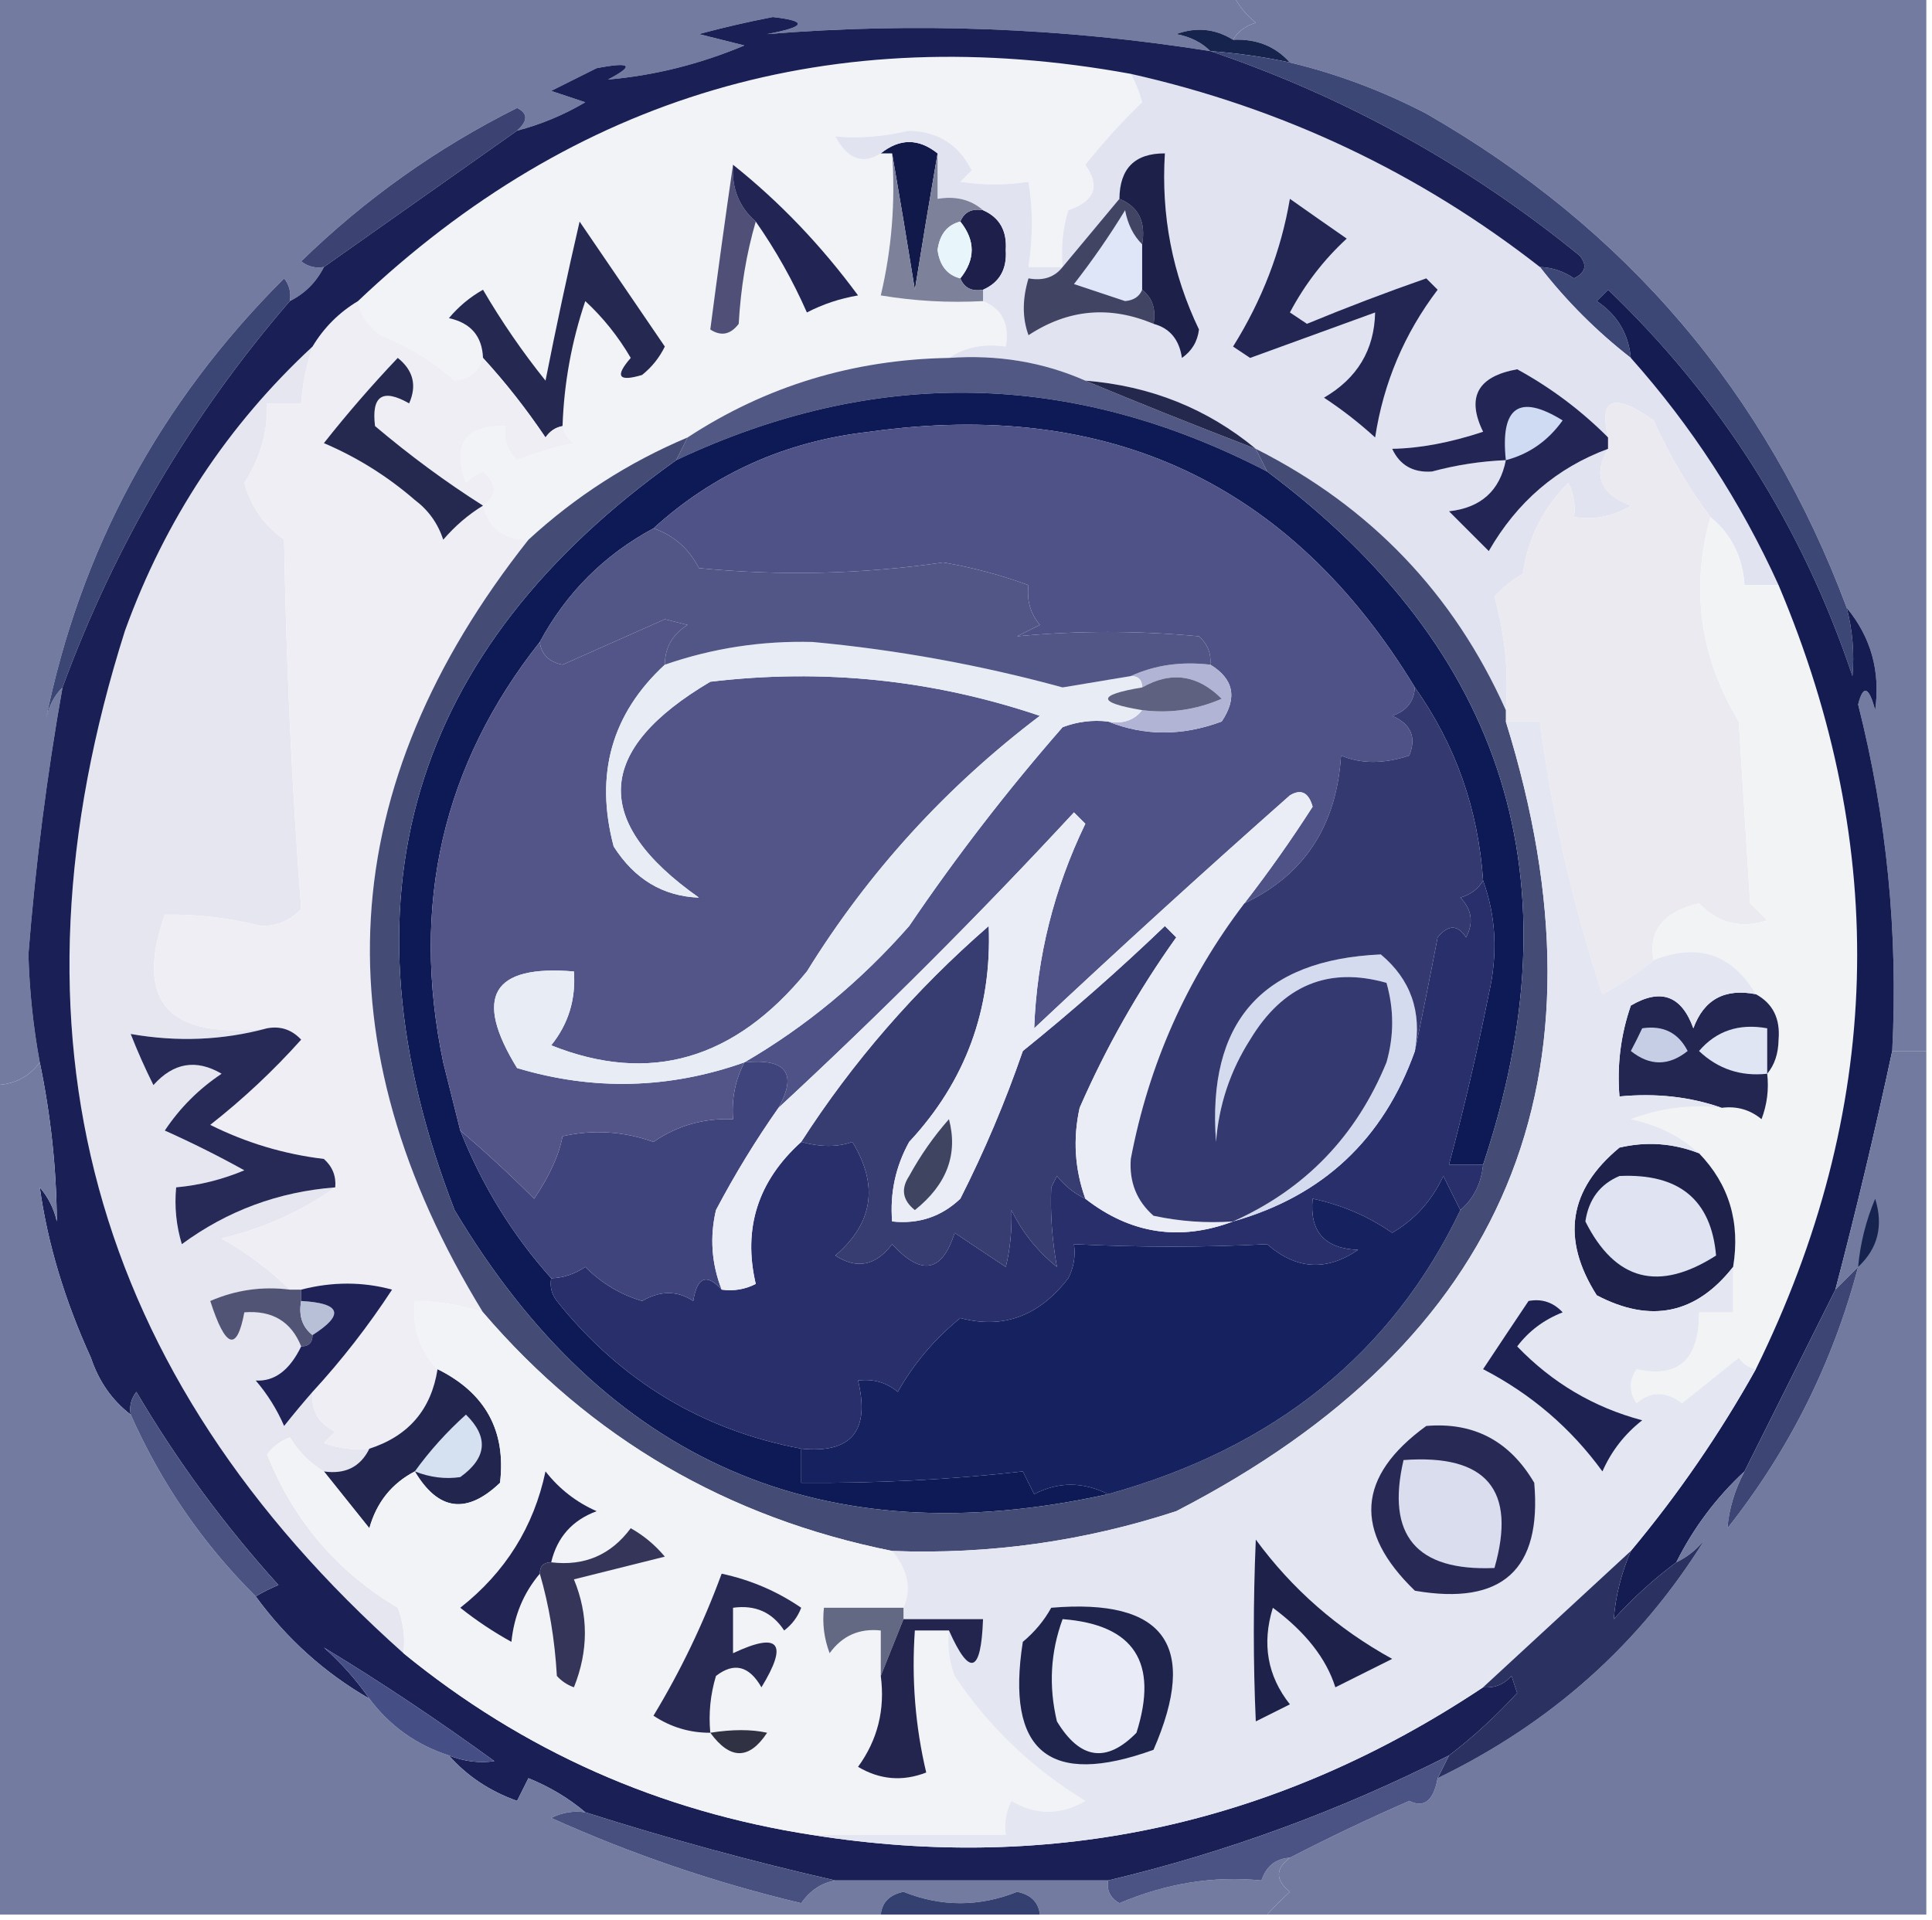
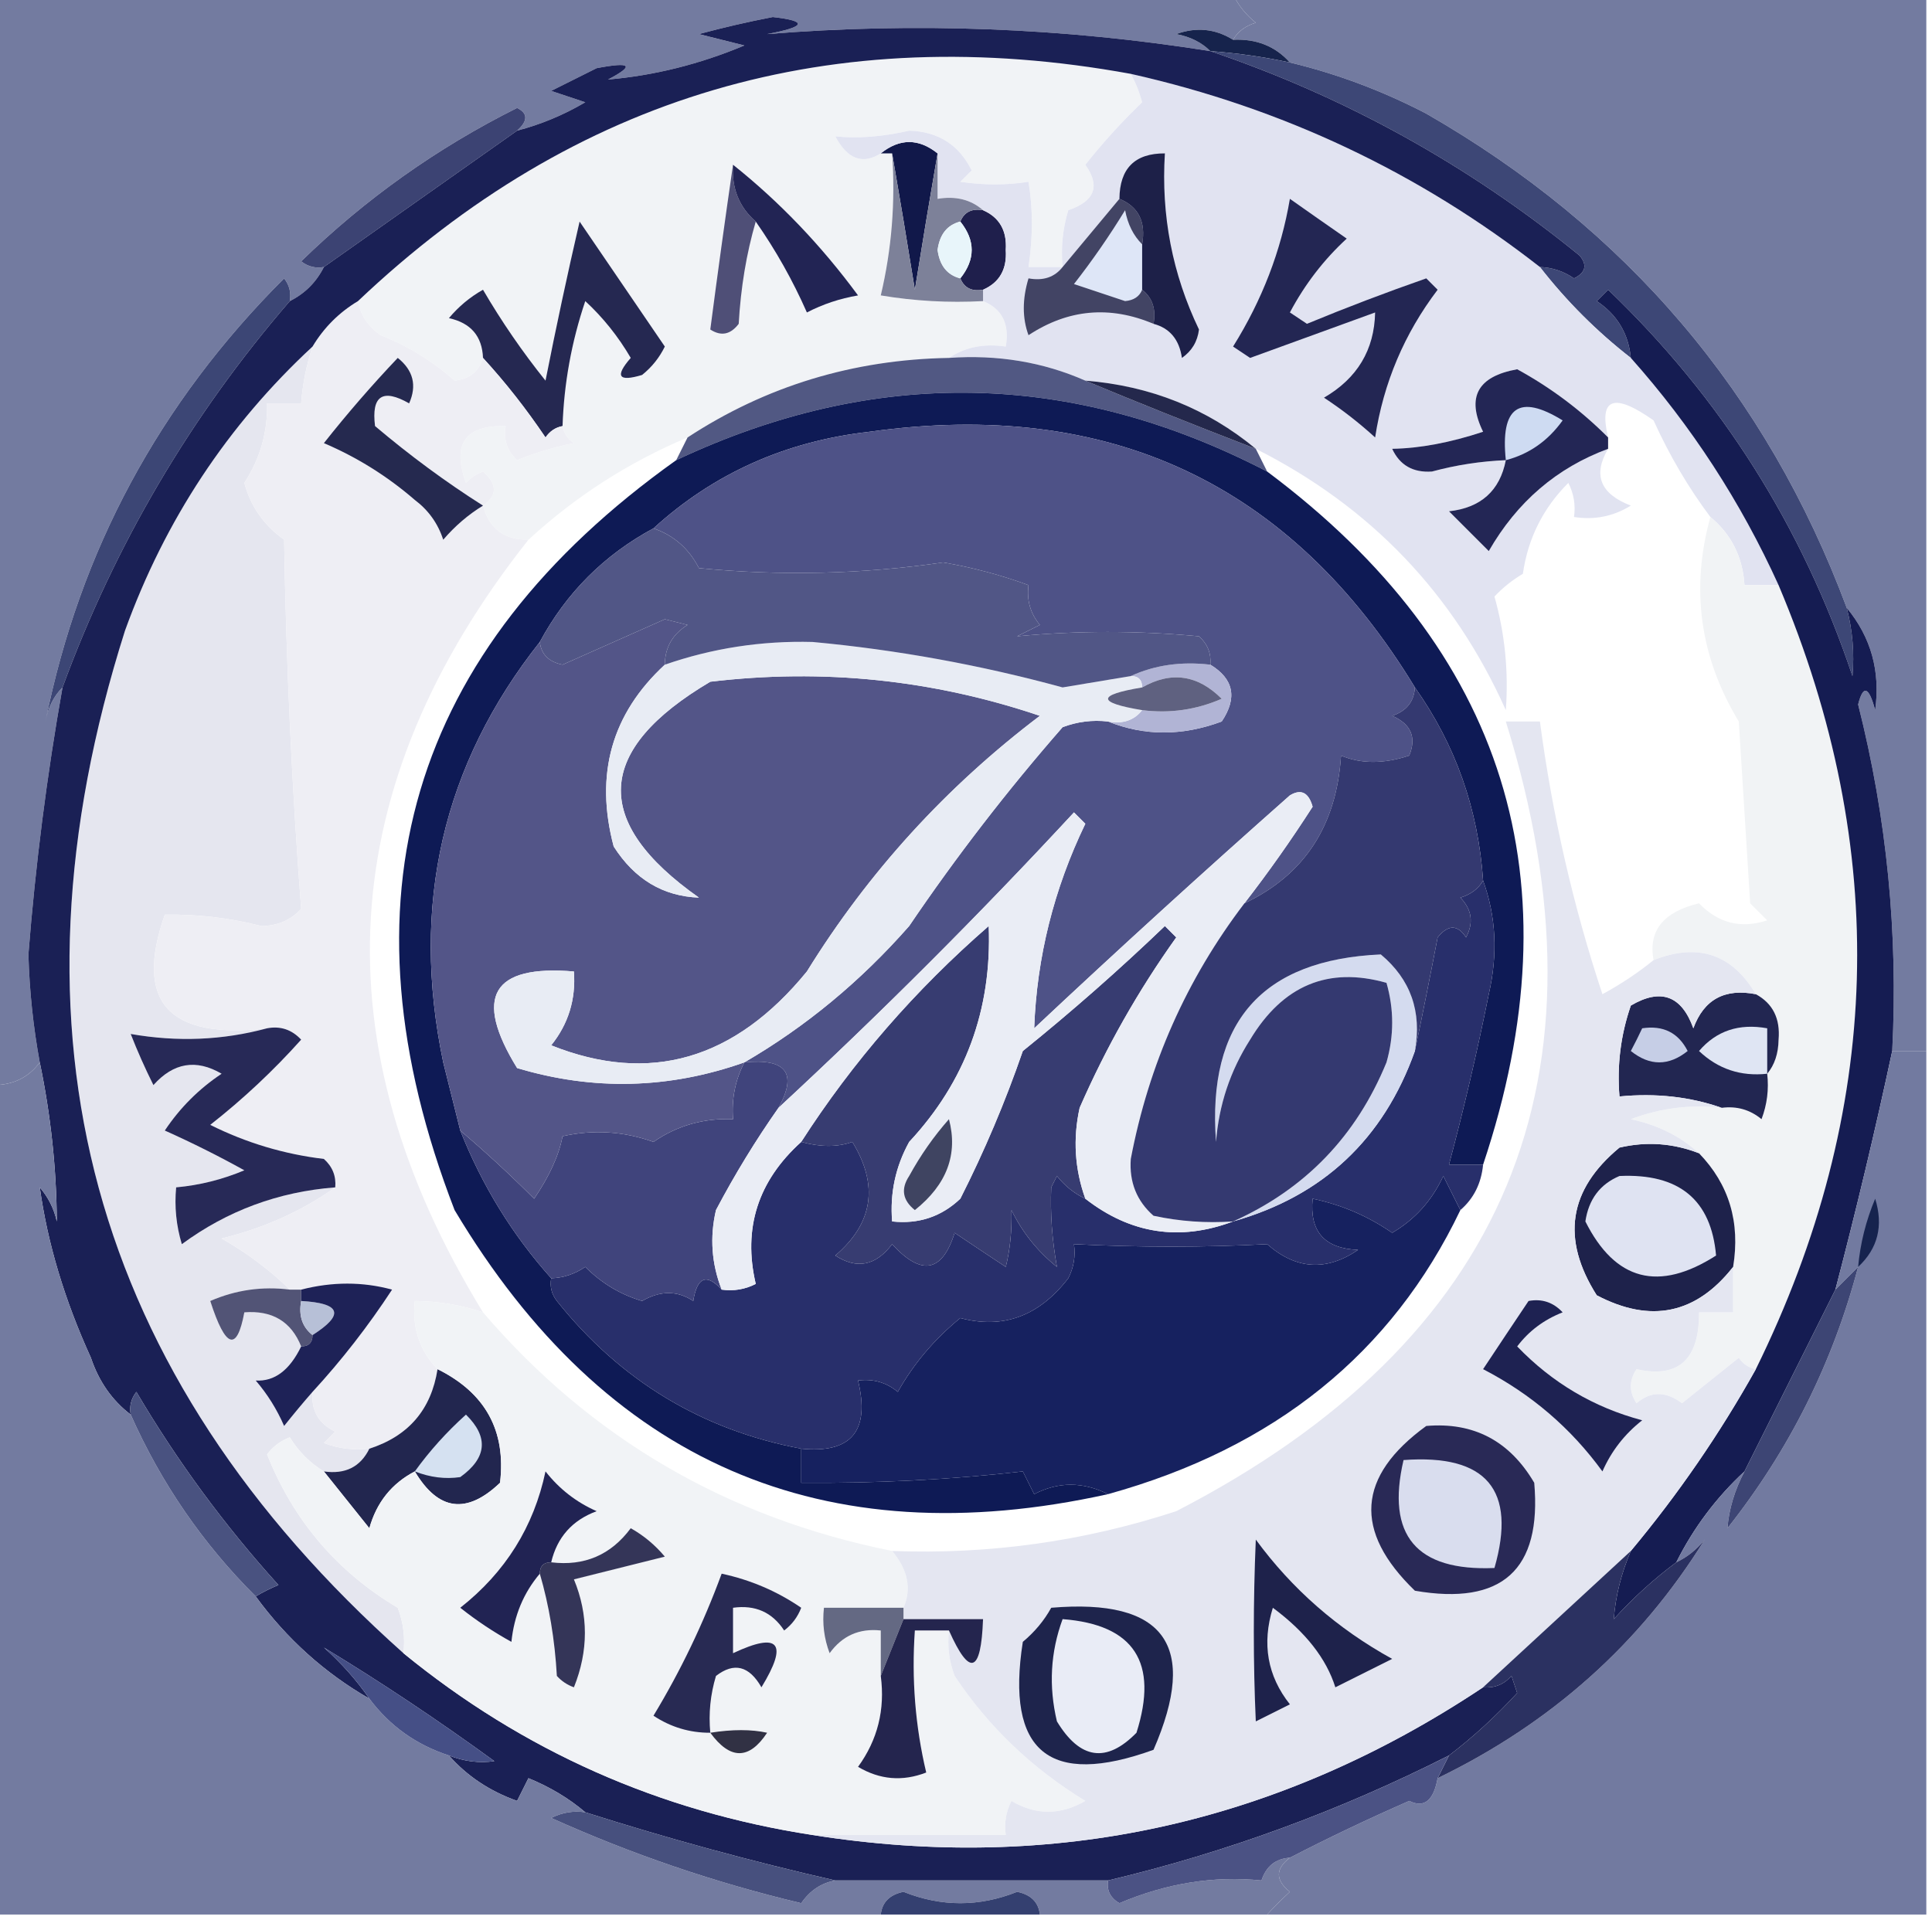
<svg xmlns="http://www.w3.org/2000/svg" width="170px" height="169px" style="shape-rendering:geometricPrecision; text-rendering:geometricPrecision; image-rendering:optimizeQuality; fill-rule:evenodd; clip-rule:evenodd">
  <g>
    <path style="opacity:1" fill="#737ba0" d="M -0.5,-0.5 C 35.833,-0.5 72.167,-0.5 108.5,-0.5C 108.953,0.458 109.619,1.292 110.5,2C 109.584,2.278 108.918,2.778 108.5,3.5C 106.932,2.527 105.265,2.36 103.5,3C 104.737,3.232 105.737,3.732 106.5,4.5C 93.549,2.442 80.549,1.942 67.5,3C 70.937,2.351 71.104,1.851 68,1.5C 65.815,1.921 63.649,2.421 61.5,3C 62.833,3.333 64.167,3.667 65.5,4C 61.589,5.644 57.589,6.644 53.5,7C 55.881,5.753 55.547,5.42 52.5,6C 51.167,6.667 49.833,7.333 48.5,8C 49.5,8.333 50.5,8.667 51.5,9C 49.593,10.122 47.593,10.955 45.5,11.5C 46.463,10.636 46.463,9.97 45.5,9.5C 38.464,13.018 32.13,17.517 26.5,23C 27.094,23.464 27.761,23.631 28.5,23.5C 27.833,24.833 26.833,25.833 25.5,26.5C 25.631,25.761 25.464,25.094 25,24.5C 14.023,35.46 7.023,48.46 4,63.5C 4.232,62.263 4.732,61.263 5.5,60.5C 4.121,68.277 3.121,76.11 2.5,84C 2.591,87.217 2.925,90.384 3.5,93.5C 2.533,94.806 1.199,95.473 -0.5,95.5C -0.5,63.5 -0.5,31.5 -0.5,-0.5 Z" />
  </g>
  <g>
    <path style="opacity:1" fill="#737ba0" d="M 108.5,-0.5 C 128.833,-0.5 149.167,-0.5 169.5,-0.5C 169.5,30.5 169.5,61.5 169.5,92.5C 168.5,92.5 167.5,92.5 166.5,92.5C 167.029,82.172 166.029,72.006 163.5,62C 163.944,60.238 164.444,60.405 165,62.5C 165.471,59.087 164.638,56.087 162.5,53.5C 155.453,34.611 143.119,20.111 125.5,10C 121.658,7.998 117.658,6.498 113.5,5.5C 112.22,4.069 110.553,3.402 108.5,3.5C 108.918,2.778 109.584,2.278 110.5,2C 109.619,1.292 108.953,0.458 108.5,-0.5 Z" />
  </g>
  <g>
    <path style="opacity:1" fill="#16234c" d="M 108.5,3.5 C 110.553,3.402 112.22,4.069 113.5,5.5C 111.194,5.007 108.861,4.674 106.5,4.5C 105.737,3.732 104.737,3.232 103.5,3C 105.265,2.36 106.932,2.527 108.5,3.5 Z" />
  </g>
  <g>
    <path style="opacity:1" fill="#f1f3f6" d="M 99.5,6.5 C 99.923,7.265 100.257,8.098 100.5,9C 98.724,10.706 97.058,12.539 95.5,14.5C 96.836,16.375 96.336,17.708 94,18.5C 93.507,20.134 93.34,21.801 93.5,23.5C 92.5,23.5 91.5,23.5 90.5,23.5C 90.892,20.854 90.892,18.354 90.5,16C 88.557,16.305 86.557,16.305 84.5,16C 84.833,15.667 85.167,15.333 85.5,15C 84.39,12.747 82.557,11.581 80,11.5C 77.652,12.039 75.485,12.206 73.5,12C 74.567,14.012 75.9,14.512 77.5,13.5C 77.833,13.5 78.167,13.5 78.5,13.5C 78.797,17.767 78.464,21.934 77.5,26C 80.482,26.498 83.482,26.665 86.5,26.5C 88.177,27.183 88.843,28.517 88.5,30.5C 86.585,30.215 84.919,30.549 83.5,31.5C 75.069,31.646 67.402,33.98 60.5,38.5C 55.314,40.685 50.647,43.685 46.5,47.5C 44.381,47.532 43.048,46.532 42.5,44.5C 43.776,43.614 43.776,42.614 42.5,41.5C 41.914,41.709 41.414,42.043 41,42.5C 39.762,39.074 40.929,37.408 44.5,37.5C 44.281,38.675 44.614,39.675 45.5,40.5C 47.115,39.846 48.782,39.346 50.5,39C 49.944,38.617 49.611,38.117 49.5,37.5C 49.627,33.738 50.294,30.072 51.5,26.5C 53.063,27.945 54.396,29.611 55.5,31.5C 54.081,33.127 54.414,33.627 56.5,33C 57.357,32.311 58.023,31.478 58.5,30.5C 56,26.833 53.5,23.167 51,19.5C 49.928,24.132 48.928,28.799 48,33.5C 45.971,30.971 44.138,28.304 42.5,25.5C 41.354,26.145 40.354,26.978 39.5,28C 41.426,28.422 42.426,29.589 42.5,31.5C 42.134,32.695 41.301,33.361 40,33.5C 38.068,31.784 35.901,30.451 33.5,29.5C 32.388,28.735 31.721,27.735 31.5,26.5C 50.608,8.383 73.274,1.716 99.5,6.5 Z" />
  </g>
  <g>
    <path style="opacity:1" fill="#3c4373" d="M 45.5,11.5 C 39.839,15.493 34.172,19.493 28.5,23.5C 27.761,23.631 27.094,23.464 26.5,23C 32.13,17.517 38.464,13.018 45.5,9.5C 46.463,9.97 46.463,10.636 45.5,11.5 Z" />
  </g>
  <g>
    <path style="opacity:1" fill="#11184a" d="M 77.5,13.5 C 79.167,12.167 80.833,12.167 82.5,13.5C 81.834,17.352 81.167,21.352 80.5,25.5C 79.833,21.352 79.166,17.352 78.5,13.5C 78.167,13.5 77.833,13.5 77.5,13.5 Z" />
  </g>
  <g>
    <path style="opacity:1" fill="#1f1f4c" d="M 84.5,19.5 C 84.842,18.662 85.508,18.328 86.5,18.5C 87.947,19.134 88.613,20.301 88.5,22C 88.613,23.699 87.947,24.866 86.5,25.5C 85.508,25.672 84.842,25.338 84.5,24.5C 85.833,22.833 85.833,21.167 84.5,19.5 Z" />
  </g>
  <g>
    <path style="opacity:1" fill="#3d4776" d="M 106.5,4.5 C 108.861,4.674 111.194,5.007 113.5,5.5C 117.658,6.498 121.658,7.998 125.5,10C 143.119,20.111 155.453,34.611 162.5,53.5C 163.014,55.512 163.18,57.512 163,59.5C 158.593,46.338 151.427,35.005 141.5,25.5C 141.167,25.833 140.833,26.167 140.5,26.5C 142.297,27.695 143.297,29.362 143.5,31.5C 140.5,29.167 137.833,26.5 135.5,23.5C 136.583,23.539 137.583,23.873 138.5,24.5C 139.521,23.998 139.688,23.332 139,22.5C 129.216,14.526 118.383,8.526 106.5,4.5 Z" />
  </g>
  <g>
    <path style="opacity:1" fill="#4f4f77" d="M 64.5,14.5 C 64.365,16.554 65.032,18.221 66.5,19.5C 65.68,22.305 65.18,25.305 65,28.5C 64.282,29.451 63.449,29.617 62.5,29C 63.144,24.066 63.81,19.233 64.5,14.5 Z" />
  </g>
  <g>
    <path style="opacity:1" fill="#222454" d="M 64.5,14.5 C 68.587,17.758 72.254,21.591 75.5,26C 73.899,26.273 72.399,26.773 71,27.5C 69.755,24.676 68.255,22.009 66.5,19.5C 65.032,18.221 64.365,16.554 64.5,14.5 Z" />
  </g>
  <g>
    <path style="opacity:1" fill="#e1e3f1" d="M 99.5,6.5 C 112.827,9.498 124.827,15.165 135.5,23.5C 137.833,26.5 140.5,29.167 143.5,31.5C 148.829,37.484 153.163,44.151 156.5,51.5C 155.5,51.5 154.5,51.5 153.5,51.5C 153.346,49.03 152.346,47.03 150.5,45.5C 148.571,42.93 146.904,40.097 145.5,37C 141.996,34.524 140.662,35.024 141.5,38.5C 139.109,36.106 136.443,34.106 133.5,32.5C 130.014,33.125 129.014,34.958 130.5,38C 127.596,38.959 124.929,39.459 122.5,39.5C 123.171,40.946 124.338,41.612 126,41.5C 128.137,40.923 130.304,40.59 132.5,40.5C 131.976,43.188 130.309,44.688 127.5,45C 128.667,46.167 129.833,47.333 131,48.5C 133.491,44.165 136.991,41.165 141.5,39.5C 140.14,41.801 140.807,43.468 143.5,44.5C 141.955,45.452 140.288,45.785 138.5,45.5C 138.649,44.448 138.483,43.448 138,42.5C 135.777,44.722 134.444,47.389 134,50.5C 133.075,51.047 132.242,51.713 131.5,52.5C 132.417,55.758 132.751,59.091 132.5,62.5C 127.922,52.254 120.589,44.588 110.5,39.5C 106.22,35.956 101.22,33.956 95.5,33.5C 91.79,31.864 87.79,31.198 83.5,31.5C 84.919,30.549 86.585,30.215 88.5,30.5C 88.843,28.517 88.177,27.183 86.5,26.5C 86.5,26.167 86.5,25.833 86.5,25.5C 87.947,24.866 88.613,23.699 88.5,22C 88.613,20.301 87.947,19.134 86.5,18.5C 85.432,17.566 84.099,17.232 82.5,17.5C 82.5,16.167 82.5,14.833 82.5,13.5C 80.833,12.167 79.167,12.167 77.5,13.5C 75.9,14.512 74.567,14.012 73.5,12C 75.485,12.206 77.652,12.039 80,11.5C 82.557,11.581 84.39,12.747 85.5,15C 85.167,15.333 84.833,15.667 84.5,16C 86.557,16.305 88.557,16.305 90.5,16C 90.892,18.354 90.892,20.854 90.5,23.5C 91.5,23.5 92.5,23.5 93.5,23.5C 93.34,21.801 93.507,20.134 94,18.5C 96.336,17.708 96.836,16.375 95.5,14.5C 97.058,12.539 98.724,10.706 100.5,9C 100.257,8.098 99.923,7.265 99.5,6.5 Z" />
  </g>
  <g>
    <path style="opacity:1" fill="#dee6f7" d="M 100.5,21.5 C 100.5,22.833 100.5,24.167 100.5,25.5C 100.265,26.097 99.765,26.43 99,26.5C 97.5,26 96,25.5 94.5,25C 96.123,22.921 97.623,20.754 99,18.5C 99.232,19.738 99.732,20.738 100.5,21.5 Z" />
  </g>
  <g>
    <path style="opacity:1" fill="#7d8199" d="M 78.5,13.5 C 79.166,17.352 79.833,21.352 80.5,25.5C 81.167,21.352 81.834,17.352 82.5,13.5C 82.5,14.833 82.5,16.167 82.5,17.5C 84.099,17.232 85.432,17.566 86.5,18.5C 85.508,18.328 84.842,18.662 84.5,19.5C 83.351,19.791 82.684,20.624 82.5,22C 82.684,23.376 83.351,24.209 84.5,24.5C 84.842,25.338 85.508,25.672 86.5,25.5C 86.5,25.833 86.5,26.167 86.5,26.5C 83.482,26.665 80.482,26.498 77.5,26C 78.464,21.934 78.797,17.767 78.5,13.5 Z" />
  </g>
  <g>
    <path style="opacity:1" fill="#424464" d="M 98.5,17.5 C 100.176,18.183 100.843,19.517 100.5,21.5C 99.732,20.738 99.232,19.738 99,18.5C 97.623,20.754 96.123,22.921 94.5,25C 96,25.5 97.5,26 99,26.5C 99.765,26.43 100.265,26.097 100.5,25.5C 101.404,26.209 101.737,27.209 101.5,28.5C 97.65,26.875 93.983,27.208 90.5,29.5C 89.948,27.997 89.948,26.331 90.5,24.5C 91.791,24.737 92.791,24.404 93.5,23.5C 95.167,21.5 96.833,19.5 98.5,17.5 Z" />
  </g>
  <g>
    <path style="opacity:1" fill="#1d2048" d="M 101.5,28.5 C 101.737,27.209 101.404,26.209 100.5,25.5C 100.5,24.167 100.5,22.833 100.5,21.5C 100.843,19.517 100.176,18.183 98.5,17.5C 98.525,14.821 99.858,13.488 102.5,13.5C 102.159,18.956 103.159,24.123 105.5,29C 105.37,30.059 104.87,30.892 104,31.5C 103.764,29.881 102.931,28.881 101.5,28.5 Z" />
  </g>
  <g>
    <path style="opacity:1" fill="#3c4675" d="M 25.5,26.5 C 16.788,36.586 10.121,47.919 5.5,60.5C 4.732,61.263 4.232,62.263 4,63.5C 7.023,48.46 14.023,35.46 25,24.5C 25.464,25.094 25.631,25.761 25.5,26.5 Z" />
  </g>
  <g>
    <path style="opacity:1" fill="#252851" d="M 49.5,37.5 C 48.883,37.611 48.383,37.944 48,38.5C 46.303,35.98 44.469,33.647 42.5,31.5C 42.426,29.589 41.426,28.422 39.5,28C 40.354,26.978 41.354,26.145 42.5,25.5C 44.138,28.304 45.971,30.971 48,33.5C 48.928,28.799 49.928,24.132 51,19.5C 53.5,23.167 56,26.833 58.5,30.5C 58.023,31.478 57.357,32.311 56.5,33C 54.414,33.627 54.081,33.127 55.5,31.5C 54.396,29.611 53.063,27.945 51.5,26.5C 50.294,30.072 49.627,33.738 49.5,37.5 Z" />
  </g>
  <g>
    <path style="opacity:1" fill="#232653" d="M 113.5,17.5 C 115.138,18.657 116.804,19.824 118.5,21C 116.482,22.857 114.815,25.024 113.5,27.5C 114,27.833 114.5,28.167 115,28.5C 118.461,27.069 121.961,25.735 125.5,24.5C 125.833,24.833 126.167,25.167 126.5,25.5C 123.567,29.366 121.734,33.699 121,38.5C 119.59,37.212 118.09,36.046 116.5,35C 119.432,33.295 120.932,30.795 121,27.5C 117.351,28.831 113.684,30.164 110,31.5C 109.5,31.167 109,30.833 108.5,30.5C 111.059,26.403 112.726,22.07 113.5,17.5 Z" />
  </g>
  <g>
    <path style="opacity:1" fill="#515883" d="M 83.5,31.5 C 87.79,31.198 91.79,31.864 95.5,33.5C 99.885,35.334 104.884,37.334 110.5,39.5C 110.833,40.167 111.167,40.833 111.5,41.5C 94.326,32.593 76.993,32.26 59.5,40.5C 59.833,39.833 60.167,39.167 60.5,38.5C 67.402,33.98 75.069,31.646 83.5,31.5 Z" />
  </g>
  <g>
    <path style="opacity:1" fill="#24284c" d="M 95.5,33.5 C 101.22,33.956 106.22,35.956 110.5,39.5C 104.884,37.334 99.885,35.334 95.5,33.5 Z" />
  </g>
  <g>
    <path style="opacity:1" fill="#232655" d="M 141.5,38.5 C 141.5,38.833 141.5,39.167 141.5,39.5C 136.991,41.165 133.491,44.165 131,48.5C 129.833,47.333 128.667,46.167 127.5,45C 130.309,44.688 131.976,43.188 132.5,40.5C 130.304,40.59 128.137,40.923 126,41.5C 124.338,41.612 123.171,40.946 122.5,39.5C 124.929,39.459 127.596,38.959 130.5,38C 129.014,34.958 130.014,33.125 133.5,32.5C 136.443,34.106 139.109,36.106 141.5,38.5 Z" />
  </g>
  <g>
    <path style="opacity:1" fill="#cedbf2" d="M 132.5,40.5 C 132.007,35.803 133.674,34.637 137.5,37C 136.211,38.802 134.544,39.969 132.5,40.5 Z" />
  </g>
  <g>
    <path style="opacity:1" fill="#e5e6ef" d="M 27.5,30.5 C 26.962,32.117 26.629,33.784 26.5,35.5C 25.5,35.5 24.5,35.5 23.5,35.5C 23.56,38.021 22.894,40.354 21.5,42.5C 22.048,44.556 23.214,46.223 25,47.5C 25.179,58.41 25.679,69.243 26.5,80C 25.57,80.991 24.404,81.491 23,81.5C 20.208,80.784 17.374,80.451 14.5,80.5C 11.81,88.171 14.81,91.504 23.5,90.5C 19.61,91.555 15.61,91.721 11.5,91C 12.09,92.51 12.756,94.01 13.5,95.5C 15.264,93.521 17.264,93.188 19.5,94.5C 17.5,95.833 15.833,97.5 14.5,99.5C 16.902,100.575 19.236,101.742 21.5,103C 19.564,103.813 17.564,104.313 15.5,104.5C 15.34,106.199 15.507,107.866 16,109.5C 20.001,106.554 24.501,104.888 29.5,104.5C 26.563,106.589 23.23,108.089 19.5,109C 21.747,110.277 23.747,111.777 25.5,113.5C 23.076,113.192 20.743,113.526 18.5,114.5C 19.847,118.676 20.847,119.009 21.5,115.5C 23.959,115.31 25.625,116.31 26.5,118.5C 25.483,120.599 24.149,121.599 22.5,121.5C 23.531,122.7 24.364,124.034 25,125.5C 25.852,124.429 26.685,123.429 27.5,122.5C 27.36,124.124 28.027,125.29 29.5,126C 29.167,126.333 28.833,126.667 28.5,127C 29.793,127.49 31.127,127.657 32.5,127.5C 31.713,129.104 30.38,129.771 28.5,129.5C 27.288,128.77 26.288,127.77 25.5,126.5C 24.692,126.808 24.025,127.308 23.5,128C 25.822,133.823 29.655,138.323 35,141.5C 35.49,142.793 35.657,144.127 35.5,145.5C 7.921,120.912 -0.246,90.912 11,55.5C 14.524,45.762 20.024,37.429 27.5,30.5 Z" />
  </g>
  <g>
    <path style="opacity:1" fill="#eeeef4" d="M 31.5,26.5 C 31.721,27.735 32.388,28.735 33.5,29.5C 35.901,30.451 38.068,31.784 40,33.5C 41.301,33.361 42.134,32.695 42.5,31.5C 44.469,33.647 46.303,35.98 48,38.5C 48.383,37.944 48.883,37.611 49.5,37.5C 49.611,38.117 49.944,38.617 50.5,39C 48.782,39.346 47.115,39.846 45.5,40.5C 44.614,39.675 44.281,38.675 44.5,37.5C 40.929,37.408 39.762,39.074 41,42.5C 41.414,42.043 41.914,41.709 42.5,41.5C 43.776,42.614 43.776,43.614 42.5,44.5C 43.048,46.532 44.381,47.532 46.5,47.5C 29.342,69.185 28.009,91.852 42.5,115.5C 40.565,114.85 38.565,114.517 36.5,114.5C 36.252,116.858 36.919,118.858 38.5,120.5C 37.946,124.055 35.946,126.388 32.5,127.5C 31.127,127.657 29.793,127.49 28.5,127C 28.833,126.667 29.167,126.333 29.5,126C 28.027,125.29 27.36,124.124 27.5,122.5C 30.066,119.711 32.4,116.711 34.5,113.5C 31.911,112.795 29.244,112.795 26.5,113.5C 26.167,113.5 25.833,113.5 25.5,113.5C 23.747,111.777 21.747,110.277 19.5,109C 23.23,108.089 26.563,106.589 29.5,104.5C 29.586,103.504 29.252,102.671 28.5,102C 24.991,101.578 21.657,100.578 18.5,99C 21.399,96.723 24.066,94.223 26.5,91.5C 25.675,90.614 24.675,90.281 23.5,90.5C 14.81,91.504 11.81,88.171 14.5,80.5C 17.374,80.451 20.208,80.784 23,81.5C 24.404,81.491 25.57,80.991 26.5,80C 25.679,69.243 25.179,58.41 25,47.5C 23.214,46.223 22.048,44.556 21.5,42.5C 22.894,40.354 23.56,38.021 23.5,35.5C 24.5,35.5 25.5,35.5 26.5,35.5C 26.629,33.784 26.962,32.117 27.5,30.5C 28.5,28.833 29.833,27.5 31.5,26.5 Z" />
  </g>
  <g>
    <path style="opacity:1" fill="#25294f" d="M 42.5,44.5 C 41.206,45.29 40.039,46.29 39,47.5C 38.535,46.069 37.701,44.903 36.5,44C 34.079,41.906 31.412,40.24 28.5,39C 30.549,36.407 32.715,33.907 35,31.5C 36.365,32.593 36.699,33.926 36,35.5C 33.667,34.167 32.667,34.833 33,37.5C 36.09,40.111 39.256,42.445 42.5,44.5 Z" />
  </g>
  <g>
-     <path style="opacity:1" fill="#eaeaf0" d="M 150.5,45.5 C 148.742,51.84 149.575,57.84 153,63.5C 153.333,68.833 153.667,74.167 154,79.5C 154.5,80 155,80.5 155.5,81C 153.191,81.756 151.191,81.256 149.5,79.5C 146.353,80.255 145.02,81.921 145.5,84.5C 144.152,85.601 142.652,86.601 141,87.5C 138.423,79.726 136.59,71.726 135.5,63.5C 134.5,63.5 133.5,63.5 132.5,63.5C 132.5,63.167 132.5,62.833 132.5,62.5C 132.751,59.091 132.417,55.758 131.5,52.5C 132.242,51.713 133.075,51.047 134,50.5C 134.444,47.389 135.777,44.722 138,42.5C 138.483,43.448 138.649,44.448 138.5,45.5C 140.288,45.785 141.955,45.452 143.5,44.5C 140.807,43.468 140.14,41.801 141.5,39.5C 141.5,39.167 141.5,38.833 141.5,38.5C 140.662,35.024 141.996,34.524 145.5,37C 146.904,40.097 148.571,42.93 150.5,45.5 Z" />
-   </g>
+     </g>
  <g>
    <path style="opacity:1" fill="#f1f3f5" d="M 150.5,45.5 C 152.346,47.03 153.346,49.03 153.5,51.5C 154.5,51.5 155.5,51.5 156.5,51.5C 166.345,74.786 165.678,97.786 154.5,120.5C 153.883,120.389 153.383,120.056 153,119.5C 151.341,120.831 149.674,122.165 148,123.5C 146.584,122.427 145.25,122.427 144,123.5C 143.333,122.5 143.333,121.5 144,120.5C 147.692,121.324 149.525,119.658 149.5,115.5C 150.5,115.5 151.5,115.5 152.5,115.5C 152.5,114.167 152.5,112.833 152.5,111.5C 153.143,107.567 152.143,104.234 149.5,101.5C 147.884,100.011 145.884,99.011 143.5,98.5C 146.086,97.52 148.753,97.187 151.5,97.5C 152.822,97.33 153.989,97.663 155,98.5C 155.49,97.207 155.657,95.873 155.5,94.5C 156.147,93.726 156.48,92.726 156.5,91.5C 156.66,89.645 155.993,88.312 154.5,87.5C 152.401,83.956 149.401,82.956 145.5,84.5C 145.02,81.921 146.353,80.255 149.5,79.5C 151.191,81.256 153.191,81.756 155.5,81C 155,80.5 154.5,80 154,79.5C 153.667,74.167 153.333,68.833 153,63.5C 149.575,57.84 148.742,51.84 150.5,45.5 Z" />
  </g>
  <g>
    <path style="opacity:1" fill="#151c52" d="M 162.5,53.5 C 164.638,56.087 165.471,59.087 165,62.5C 164.444,60.405 163.944,60.238 163.5,62C 166.029,72.006 167.029,82.172 166.5,92.5C 165.021,99.423 163.354,106.423 161.5,113.5C 158.853,118.795 156.186,124.128 153.5,129.5C 151.016,131.8 149.016,134.467 147.5,137.5C 145.537,138.96 143.704,140.627 142,142.5C 142.152,140.481 142.652,138.481 143.5,136.5C 147.661,131.514 151.327,126.181 154.5,120.5C 165.678,97.786 166.345,74.786 156.5,51.5C 153.163,44.151 148.829,37.484 143.5,31.5C 143.297,29.362 142.297,27.695 140.5,26.5C 140.833,26.167 141.167,25.833 141.5,25.5C 151.427,35.005 158.593,46.338 163,59.5C 163.18,57.512 163.014,55.512 162.5,53.5 Z" />
  </g>
  <g>
    <path style="opacity:1" fill="#222651" d="M 154.5,87.5 C 155.993,88.312 156.66,89.645 156.5,91.5C 156.48,92.726 156.147,93.726 155.5,94.5C 155.657,95.873 155.49,97.207 155,98.5C 153.989,97.663 152.822,97.33 151.5,97.5C 148.713,96.523 145.713,96.19 142.5,96.5C 142.274,93.751 142.607,91.084 143.5,88.5C 146.129,86.95 147.963,87.616 149,90.5C 149.928,87.965 151.762,86.965 154.5,87.5 Z" />
  </g>
  <g>
    <path style="opacity:1" fill="#dfe5f3" d="M 155.5,94.5 C 153.173,94.753 151.173,94.086 149.5,92.5C 151.023,90.718 153.023,90.051 155.5,90.5C 155.5,91.833 155.5,93.167 155.5,94.5 Z" />
  </g>
  <g>
    <path style="opacity:1" fill="#c6cee6" d="M 144.5,90.5 C 146.346,90.222 147.68,90.889 148.5,92.5C 146.833,93.833 145.167,93.833 143.5,92.5C 143.863,91.817 144.196,91.15 144.5,90.5 Z" />
  </g>
  <g>
    <path style="opacity:1" fill="#0e1a55" d="M 111.5,41.5 C 132.514,57.212 138.847,77.545 130.5,102.5C 129.5,102.5 128.5,102.5 127.5,102.5C 128.8,97.626 129.967,92.626 131,87.5C 131.808,83.973 131.641,80.64 130.5,77.5C 130.075,71.223 128.075,65.556 124.5,60.5C 113.598,42.553 97.598,35.053 76.5,38C 69.139,38.831 62.805,41.664 57.5,46.5C 53.167,48.833 49.833,52.167 47.5,56.5C 38.944,67.317 36.111,79.65 39,93.5C 39.505,95.518 40.005,97.518 40.5,99.5C 42.418,104.343 45.084,108.677 48.5,112.5C 48.369,113.239 48.536,113.906 49,114.5C 54.605,121.523 61.772,125.856 70.5,127.5C 70.5,128.5 70.5,129.5 70.5,130.5C 77.213,130.552 83.713,130.219 90,129.5C 90.333,130.167 90.667,130.833 91,131.5C 93.12,130.395 95.287,130.395 97.5,131.5C 72.427,137.053 53.261,128.72 40,106.5C 29.474,79.26 35.974,57.26 59.5,40.5C 76.993,32.26 94.326,32.593 111.5,41.5 Z" />
  </g>
  <g>
    <path style="opacity:1" fill="#4e5287" d="M 124.5,60.5 C 124.423,61.75 123.756,62.583 122.5,63C 124.158,63.725 124.658,64.892 124,66.5C 121.765,67.239 119.765,67.239 118,66.5C 117.605,72.669 114.772,77.002 109.5,79.5C 111.619,76.766 113.619,73.933 115.5,71C 115.15,69.743 114.483,69.409 113.5,70C 105.905,76.717 98.405,83.55 91,90.5C 91.231,84.241 92.731,78.241 95.5,72.5C 95.167,72.167 94.833,71.833 94.5,71.5C 86.173,80.494 77.506,89.161 68.5,97.5C 70.186,94.463 69.186,93.13 65.5,93.5C 70.908,90.354 75.741,86.354 80,81.5C 84.137,75.396 88.637,69.563 93.5,64C 94.793,63.51 96.127,63.343 97.5,63.5C 100.7,64.788 104.033,64.788 107.5,63.5C 108.894,61.418 108.561,59.751 106.5,58.5C 106.586,57.504 106.252,56.671 105.5,56C 100.116,55.495 94.782,55.495 89.5,56C 90.167,55.667 90.833,55.333 91.5,55C 90.663,53.989 90.33,52.822 90.5,51.5C 88.09,50.611 85.59,49.945 83,49.5C 75.853,50.536 68.687,50.703 61.5,50C 60.616,48.28 59.282,47.114 57.5,46.5C 62.805,41.664 69.139,38.831 76.5,38C 97.598,35.053 113.598,42.553 124.5,60.5 Z" />
  </g>
  <g>
    <path style="opacity:1" fill="#1a2055" d="M 106.5,4.5 C 118.383,8.526 129.216,14.526 139,22.5C 139.688,23.332 139.521,23.998 138.5,24.5C 137.583,23.873 136.583,23.539 135.5,23.5C 124.827,15.165 112.827,9.498 99.5,6.5C 73.274,1.716 50.608,8.383 31.5,26.5C 29.833,27.5 28.5,28.833 27.5,30.5C 20.024,37.429 14.524,45.762 11,55.5C -0.246,90.912 7.921,120.912 35.5,145.5C 46.013,154.088 58.013,159.422 71.5,161.5C 92.762,164.867 112.428,160.534 130.5,148.5C 131.496,148.586 132.329,148.252 133,147.5C 133.167,148 133.333,148.5 133.5,149C 131.625,151.045 129.625,152.878 127.5,154.5C 117.848,159.381 107.848,163.048 97.5,165.5C 89.5,165.5 81.5,165.5 73.5,165.5C 66.178,163.834 58.845,161.834 51.5,159.5C 50.063,158.275 48.396,157.275 46.5,156.5C 46.167,157.167 45.833,157.833 45.5,158.5C 43.089,157.639 41.089,156.306 39.5,154.5C 40.847,155.028 42.181,155.195 43.5,155C 38.482,151.351 33.482,148.017 28.5,145C 30.041,146.371 31.375,147.871 32.5,149.5C 28.564,147.234 25.231,144.234 22.5,140.5C 23.133,140.12 23.8,139.787 24.5,139.5C 19.754,134.255 15.588,128.588 12,122.5C 11.536,123.094 11.369,123.761 11.5,124.5C 9.864,123.251 8.697,121.584 8,119.5C 5.679,114.404 4.179,109.404 3.5,104.5C 4.251,105.376 4.751,106.376 5,107.5C 4.966,102.814 4.466,98.148 3.5,93.5C 2.925,90.384 2.591,87.217 2.5,84C 3.121,76.11 4.121,68.277 5.5,60.5C 10.121,47.919 16.788,36.586 25.5,26.5C 26.833,25.833 27.833,24.833 28.5,23.5C 34.172,19.493 39.839,15.493 45.5,11.5C 47.593,10.955 49.593,10.122 51.5,9C 50.5,8.667 49.5,8.333 48.5,8C 49.833,7.333 51.167,6.667 52.5,6C 55.547,5.42 55.881,5.753 53.5,7C 57.589,6.644 61.589,5.644 65.5,4C 64.167,3.667 62.833,3.333 61.5,3C 63.649,2.421 65.815,1.921 68,1.5C 71.104,1.851 70.937,2.351 67.5,3C 80.549,1.942 93.549,2.442 106.5,4.5 Z" />
  </g>
  <g>
    <path style="opacity:1" fill="#e8f5fa" d="M 84.5,19.5 C 85.833,21.167 85.833,22.833 84.5,24.5C 83.351,24.209 82.684,23.376 82.5,22C 82.684,20.624 83.351,19.791 84.5,19.5 Z" />
  </g>
  <g>
    <path style="opacity:1" fill="#727aa0" d="M 166.5,92.5 C 167.5,92.5 168.5,92.5 169.5,92.5C 169.5,117.833 169.5,143.167 169.5,168.5C 150.167,168.5 130.833,168.5 111.5,168.5C 112.091,167.849 112.757,167.182 113.5,166.5C 112.209,165.473 112.209,164.473 113.5,163.5C 116.872,161.754 120.372,160.088 124,158.5C 125.308,159.151 126.141,158.485 126.5,156.5C 136.493,151.661 144.326,144.661 150,135.5C 149.292,136.381 148.458,137.047 147.5,137.5C 149.016,134.467 151.016,131.8 153.5,129.5C 152.634,131.144 152.134,132.811 152,134.5C 157.432,127.637 161.265,119.97 163.5,111.5C 162.833,112.167 162.167,112.833 161.5,113.5C 163.354,106.423 165.021,99.423 166.5,92.5 Z" />
  </g>
  <g>
    <path style="opacity:1" fill="#272957" d="M 23.5,90.5 C 24.675,90.281 25.675,90.614 26.5,91.5C 24.066,94.223 21.399,96.723 18.5,99C 21.657,100.578 24.991,101.578 28.5,102C 29.252,102.671 29.586,103.504 29.5,104.5C 24.501,104.888 20.001,106.554 16,109.5C 15.507,107.866 15.34,106.199 15.5,104.5C 17.564,104.313 19.564,103.813 21.5,103C 19.236,101.742 16.902,100.575 14.5,99.5C 15.833,97.5 17.5,95.833 19.5,94.5C 17.264,93.188 15.264,93.521 13.5,95.5C 12.756,94.01 12.09,92.51 11.5,91C 15.61,91.721 19.61,91.555 23.5,90.5 Z" />
  </g>
  <g>
    <path style="opacity:1" fill="#16234e" d="M 163.5,111.5 C 163.687,109.436 164.187,107.436 165,105.5C 165.738,107.881 165.238,109.881 163.5,111.5 Z" />
  </g>
  <g>
    <path style="opacity:1" fill="#1e224b" d="M 149.5,101.5 C 152.143,104.234 153.143,107.567 152.5,111.5C 149.243,115.655 145.243,116.489 140.5,114C 137.351,109.038 138.018,104.705 142.5,101C 144.885,100.444 147.218,100.61 149.5,101.5 Z" />
  </g>
  <g>
    <path style="opacity:1" fill="#dfe3f2" d="M 142.5,103.5 C 147.74,103.258 150.573,105.592 151,110.5C 145.956,113.729 142.123,112.729 139.5,107.5C 139.787,105.557 140.787,104.223 142.5,103.5 Z" />
  </g>
  <g>
    <path style="opacity:1" fill="#3d4574" d="M 163.5,111.5 C 161.265,119.97 157.432,127.637 152,134.5C 152.134,132.811 152.634,131.144 153.5,129.5C 156.186,124.128 158.853,118.795 161.5,113.5C 162.167,112.833 162.833,112.167 163.5,111.5 Z" />
  </g>
  <g>
    <path style="opacity:1" fill="#525476" d="M 25.5,113.5 C 25.833,113.5 26.167,113.5 26.5,113.5C 26.5,113.833 26.5,114.167 26.5,114.5C 26.263,115.791 26.596,116.791 27.5,117.5C 27.5,118.167 27.167,118.5 26.5,118.5C 25.625,116.31 23.959,115.31 21.5,115.5C 20.847,119.009 19.847,118.676 18.5,114.5C 20.743,113.526 23.076,113.192 25.5,113.5 Z" />
  </g>
  <g>
    <path style="opacity:1" fill="#b7c0d7" d="M 26.5,114.5 C 30.005,114.694 30.338,115.694 27.5,117.5C 26.596,116.791 26.263,115.791 26.5,114.5 Z" />
  </g>
  <g>
    <path style="opacity:1" fill="#737ba0" d="M 3.5,93.5 C 4.466,98.148 4.966,102.814 5,107.5C 4.751,106.376 4.251,105.376 3.5,104.5C 4.179,109.404 5.679,114.404 8,119.5C 8.697,121.584 9.864,123.251 11.5,124.5C 14.182,130.537 17.849,135.871 22.5,140.5C 25.231,144.234 28.564,147.234 32.5,149.5C 34.296,151.9 36.63,153.567 39.5,154.5C 41.089,156.306 43.089,157.639 45.5,158.5C 45.833,157.833 46.167,157.167 46.5,156.5C 48.396,157.275 50.063,158.275 51.5,159.5C 50.448,159.351 49.448,159.517 48.5,160C 55.595,163.198 62.928,165.698 70.5,167.5C 71.265,166.388 72.265,165.721 73.5,165.5C 81.5,165.5 89.5,165.5 97.5,165.5C 97.369,166.376 97.703,167.043 98.5,167.5C 102.64,165.744 106.807,165.077 111,165.5C 111.417,164.244 112.25,163.577 113.5,163.5C 112.209,164.473 112.209,165.473 113.5,166.5C 112.757,167.182 112.091,167.849 111.5,168.5C 104.833,168.5 98.167,168.5 91.5,168.5C 91.38,167.414 90.713,166.747 89.5,166.5C 86.167,167.833 82.833,167.833 79.5,166.5C 78.287,166.747 77.62,167.414 77.5,168.5C 51.5,168.5 25.5,168.5 -0.5,168.5C -0.5,144.167 -0.5,119.833 -0.5,95.5C 1.199,95.473 2.533,94.806 3.5,93.5 Z" />
  </g>
  <g>
-     <path style="opacity:1" fill="#444c76" d="M 60.5,38.5 C 60.167,39.167 59.833,39.833 59.5,40.5C 35.974,57.26 29.474,79.26 40,106.5C 53.261,128.72 72.427,137.053 97.5,131.5C 112.141,127.439 122.474,119.105 128.5,106.5C 129.674,105.486 130.34,104.153 130.5,102.5C 138.847,77.545 132.514,57.212 111.5,41.5C 111.167,40.833 110.833,40.167 110.5,39.5C 120.589,44.588 127.922,52.254 132.5,62.5C 132.5,62.833 132.5,63.167 132.5,63.5C 142.247,94.832 132.581,117.999 103.5,133C 95.371,135.659 87.037,136.826 78.5,136.5C 63.989,133.585 51.989,126.585 42.5,115.5C 28.009,91.852 29.342,69.185 46.5,47.5C 50.647,43.685 55.314,40.685 60.5,38.5 Z" />
-   </g>
+     </g>
  <g>
    <path style="opacity:1" fill="#16215f" d="M 128.5,106.5 C 122.474,119.105 112.141,127.439 97.5,131.5C 95.287,130.395 93.12,130.395 91,131.5C 90.667,130.833 90.333,130.167 90,129.5C 83.713,130.219 77.213,130.552 70.5,130.5C 70.5,129.5 70.5,128.5 70.5,127.5C 74.908,127.938 76.575,125.938 75.5,121.5C 76.822,121.33 77.989,121.663 79,122.5C 80.384,120.032 82.217,117.865 84.5,116C 88.26,117.003 91.426,115.836 94,112.5C 94.483,111.552 94.65,110.552 94.5,109.5C 100.242,109.79 105.909,109.79 111.5,109.5C 114.044,111.738 116.711,111.905 119.5,110C 116.553,109.888 115.22,108.388 115.5,105.5C 118.028,106.023 120.361,107.023 122.5,108.5C 124.498,107.333 125.998,105.666 127,103.5C 127.513,104.527 128.013,105.527 128.5,106.5 Z" />
  </g>
  <g>
    <path style="opacity:1" fill="#282f6b" d="M 130.5,77.5 C 131.641,80.64 131.808,83.973 131,87.5C 129.967,92.626 128.8,97.626 127.5,102.5C 128.5,102.5 129.5,102.5 130.5,102.5C 130.34,104.153 129.674,105.486 128.5,106.5C 128.013,105.527 127.513,104.527 127,103.5C 125.998,105.666 124.498,107.333 122.5,108.5C 120.361,107.023 118.028,106.023 115.5,105.5C 115.22,108.388 116.553,109.888 119.5,110C 116.711,111.905 114.044,111.738 111.5,109.5C 105.909,109.79 100.242,109.79 94.5,109.5C 94.65,110.552 94.483,111.552 94,112.5C 91.426,115.836 88.26,117.003 84.5,116C 82.217,117.865 80.384,120.032 79,122.5C 77.989,121.663 76.822,121.33 75.5,121.5C 76.575,125.938 74.908,127.938 70.5,127.5C 61.772,125.856 54.605,121.523 49,114.5C 48.536,113.906 48.369,113.239 48.5,112.5C 49.583,112.461 50.583,112.127 51.5,111.5C 52.928,112.935 54.595,113.935 56.5,114.5C 58.105,113.57 59.605,113.57 61,114.5C 61.342,112.381 62.175,112.047 63.5,113.5C 64.552,113.649 65.552,113.483 66.5,113C 65.355,108.104 66.689,103.938 70.5,100.5C 72.201,100.966 73.701,100.966 75,100.5C 77.332,104.316 76.832,107.649 73.5,110.5C 75.398,111.734 77.065,111.401 78.5,109.5C 81.075,112.319 82.908,111.986 84,108.5C 85.594,109.573 87.094,110.573 88.5,111.5C 88.88,109.979 89.046,108.313 89,106.5C 89.953,108.455 91.287,110.122 93,111.5C 92.57,109.082 92.403,106.749 92.5,104.5C 92.667,104.167 92.833,103.833 93,103.5C 93.708,104.381 94.542,105.047 95.5,105.5C 99.475,108.597 103.808,109.263 108.5,107.5C 116.4,105.268 121.733,100.268 124.5,92.5C 125.166,89.311 125.833,85.977 126.5,82.5C 127.425,81.359 128.259,81.359 129,82.5C 129.684,81.216 129.517,80.049 128.5,79C 129.416,78.722 130.082,78.222 130.5,77.5 Z" />
  </g>
  <g>
    <path style="opacity:1" fill="#373c71" d="M 95.5,105.5 C 94.542,105.047 93.708,104.381 93,103.5C 92.833,103.833 92.667,104.167 92.5,104.5C 92.403,106.749 92.57,109.082 93,111.5C 91.287,110.122 89.953,108.455 89,106.5C 89.046,108.313 88.88,109.979 88.5,111.5C 87.094,110.573 85.594,109.573 84,108.5C 82.908,111.986 81.075,112.319 78.5,109.5C 77.065,111.401 75.398,111.734 73.5,110.5C 76.832,107.649 77.332,104.316 75,100.5C 73.701,100.966 72.201,100.966 70.5,100.5C 75.021,93.468 80.521,87.134 87,81.5C 87.284,88.854 84.95,95.187 80,100.5C 78.798,102.677 78.298,105.011 78.5,107.5C 80.827,107.753 82.827,107.086 84.5,105.5C 86.617,101.323 88.451,96.99 90,92.5C 94.315,89.019 98.482,85.353 102.5,81.5C 102.833,81.833 103.167,82.167 103.5,82.5C 100.16,87.175 97.327,92.175 95,97.5C 94.398,100.221 94.565,102.887 95.5,105.5 Z" />
  </g>
  <g>
    <path style="opacity:1" fill="#40447c" d="M 65.5,93.5 C 69.186,93.13 70.186,94.463 68.5,97.5C 66.495,100.351 64.662,103.351 63,106.5C 62.444,108.885 62.61,111.218 63.5,113.5C 62.175,112.047 61.342,112.381 61,114.5C 59.605,113.57 58.105,113.57 56.5,114.5C 54.595,113.935 52.928,112.935 51.5,111.5C 50.583,112.127 49.583,112.461 48.5,112.5C 45.084,108.677 42.418,104.343 40.5,99.5C 42.71,101.376 44.877,103.376 47,105.5C 48.355,103.497 49.188,101.664 49.5,100C 52.202,99.393 54.868,99.56 57.5,100.5C 59.577,99.063 61.91,98.396 64.5,98.5C 64.366,96.709 64.699,95.042 65.5,93.5 Z" />
  </g>
  <g>
    <path style="opacity:1" fill="#d4dbef" d="M 124.5,92.5 C 121.733,100.268 116.4,105.268 108.5,107.5C 114.839,104.661 119.339,99.994 122,93.5C 122.667,91.167 122.667,88.833 122,86.5C 116.881,85.049 112.881,86.715 110,91.5C 108.25,94.246 107.25,97.246 107,100.5C 106.207,89.964 111.04,84.464 121.5,84C 124.125,86.196 125.125,89.029 124.5,92.5 Z" />
  </g>
  <g>
    <path style="opacity:1" fill="#eaedf5" d="M 109.5,79.5 C 104.414,86.176 101.081,93.676 99.5,102C 99.354,104.034 100.02,105.701 101.5,107C 103.81,107.497 106.143,107.663 108.5,107.5C 103.808,109.263 99.475,108.597 95.5,105.5C 94.565,102.887 94.398,100.221 95,97.5C 97.327,92.175 100.16,87.175 103.5,82.5C 103.167,82.167 102.833,81.833 102.5,81.5C 98.482,85.353 94.315,89.019 90,92.5C 88.451,96.99 86.617,101.323 84.5,105.5C 82.827,107.086 80.827,107.753 78.5,107.5C 78.298,105.011 78.798,102.677 80,100.5C 84.95,95.187 87.284,88.854 87,81.5C 80.521,87.134 75.021,93.468 70.5,100.5C 66.689,103.938 65.355,108.104 66.5,113C 65.552,113.483 64.552,113.649 63.5,113.5C 62.61,111.218 62.444,108.885 63,106.5C 64.662,103.351 66.495,100.351 68.5,97.5C 77.506,89.161 86.173,80.494 94.5,71.5C 94.833,71.833 95.167,72.167 95.5,72.5C 92.731,78.241 91.231,84.241 91,90.5C 98.405,83.55 105.905,76.717 113.5,70C 114.483,69.409 115.15,69.743 115.5,71C 113.619,73.933 111.619,76.766 109.5,79.5 Z" />
  </g>
  <g>
    <path style="opacity:1" fill="#3f4461" d="M 83.5,98.5 C 84.314,101.591 83.314,104.257 80.5,106.5C 79.417,105.635 79.251,104.635 80,103.5C 80.997,101.677 82.164,100.01 83.5,98.5 Z" />
  </g>
  <g>
    <path style="opacity:1" fill="#343970" d="M 124.5,60.5 C 128.075,65.556 130.075,71.223 130.5,77.5C 130.082,78.222 129.416,78.722 128.5,79C 129.517,80.049 129.684,81.216 129,82.5C 128.259,81.359 127.425,81.359 126.5,82.5C 125.833,85.977 125.166,89.311 124.5,92.5C 125.125,89.029 124.125,86.196 121.5,84C 111.04,84.464 106.207,89.964 107,100.5C 107.25,97.246 108.25,94.246 110,91.5C 112.881,86.715 116.881,85.049 122,86.5C 122.667,88.833 122.667,91.167 122,93.5C 119.339,99.994 114.839,104.661 108.5,107.5C 106.143,107.663 103.81,107.497 101.5,107C 100.02,105.701 99.354,104.034 99.5,102C 101.081,93.676 104.414,86.176 109.5,79.5C 114.772,77.002 117.605,72.669 118,66.5C 119.765,67.239 121.765,67.239 124,66.5C 124.658,64.892 124.158,63.725 122.5,63C 123.756,62.583 124.423,61.75 124.5,60.5 Z" />
  </g>
  <g>
    <path style="opacity:1" fill="#535588" d="M 58.5,58.5 C 53.818,62.824 52.318,68.158 54,74.5C 55.836,77.379 58.336,78.879 61.5,79C 52.022,72.328 52.355,65.995 62.5,60C 72.42,58.818 82.087,59.818 91.5,63C 83.247,69.251 76.414,76.751 71,85.5C 64.648,93.286 57.148,95.453 48.5,92C 50.013,90.121 50.679,87.954 50.5,85.5C 43.303,84.892 41.636,87.726 45.5,94C 52.205,96.011 58.872,95.844 65.5,93.5C 64.699,95.042 64.366,96.709 64.5,98.5C 61.91,98.396 59.577,99.063 57.5,100.5C 54.868,99.56 52.202,99.393 49.5,100C 49.188,101.664 48.355,103.497 47,105.5C 44.877,103.376 42.71,101.376 40.5,99.5C 40.005,97.518 39.505,95.518 39,93.5C 36.111,79.65 38.944,67.317 47.5,56.5C 47.62,57.586 48.287,58.253 49.5,58.5C 52.5,57.167 55.5,55.833 58.5,54.5C 59.167,54.667 59.833,54.833 60.5,55C 59.177,55.816 58.511,56.983 58.5,58.5 Z" />
  </g>
  <g>
    <path style="opacity:1" fill="#b1b4d5" d="M 99.5,59.5 C 101.607,58.532 103.941,58.198 106.5,58.5C 108.561,59.751 108.894,61.418 107.5,63.5C 104.033,64.788 100.7,64.788 97.5,63.5C 98.791,63.737 99.791,63.404 100.5,62.5C 102.924,62.808 105.257,62.474 107.5,61.5C 105.385,59.385 103.051,59.051 100.5,60.5C 100.5,59.833 100.167,59.5 99.5,59.5 Z" />
  </g>
  <g>
    <path style="opacity:1" fill="#e8ecf4" d="M 99.5,59.5 C 100.167,59.5 100.5,59.833 100.5,60.5C 96.5,61.167 96.5,61.833 100.5,62.5C 99.791,63.404 98.791,63.737 97.5,63.5C 96.127,63.343 94.793,63.51 93.5,64C 88.637,69.563 84.137,75.396 80,81.5C 75.741,86.354 70.908,90.354 65.5,93.5C 58.872,95.844 52.205,96.011 45.5,94C 41.636,87.726 43.303,84.892 50.5,85.5C 50.679,87.954 50.013,90.121 48.5,92C 57.148,95.453 64.648,93.286 71,85.5C 76.414,76.751 83.247,69.251 91.5,63C 82.087,59.818 72.42,58.818 62.5,60C 52.355,65.995 52.022,72.328 61.5,79C 58.336,78.879 55.836,77.379 54,74.5C 52.318,68.158 53.818,62.824 58.5,58.5C 62.682,57.048 67.016,56.382 71.5,56.5C 78.927,57.188 86.26,58.522 93.5,60.5C 95.512,60.16 97.512,59.827 99.5,59.5 Z" />
  </g>
  <g>
    <path style="opacity:1" fill="#5f6180" d="M 100.5,62.5 C 96.5,61.833 96.5,61.167 100.5,60.5C 103.051,59.051 105.385,59.385 107.5,61.5C 105.257,62.474 102.924,62.808 100.5,62.5 Z" />
  </g>
  <g>
    <path style="opacity:1" fill="#515686" d="M 57.5,46.5 C 59.282,47.114 60.616,48.28 61.5,50C 68.687,50.703 75.853,50.536 83,49.5C 85.59,49.945 88.09,50.611 90.5,51.5C 90.33,52.822 90.663,53.989 91.5,55C 90.833,55.333 90.167,55.667 89.5,56C 94.782,55.495 100.116,55.495 105.5,56C 106.252,56.671 106.586,57.504 106.5,58.5C 103.941,58.198 101.607,58.532 99.5,59.5C 97.512,59.827 95.512,60.16 93.5,60.5C 86.26,58.522 78.927,57.188 71.5,56.5C 67.016,56.382 62.682,57.048 58.5,58.5C 58.511,56.983 59.177,55.816 60.5,55C 59.833,54.833 59.167,54.667 58.5,54.5C 55.5,55.833 52.5,57.167 49.5,58.5C 48.287,58.253 47.62,57.586 47.5,56.5C 49.833,52.167 53.167,48.833 57.5,46.5 Z" />
  </g>
  <g>
    <path style="opacity:1" fill="#1e2257" d="M 27.5,122.5 C 26.685,123.429 25.852,124.429 25,125.5C 24.364,124.034 23.531,122.7 22.5,121.5C 24.149,121.599 25.483,120.599 26.5,118.5C 27.167,118.5 27.5,118.167 27.5,117.5C 30.338,115.694 30.005,114.694 26.5,114.5C 26.5,114.167 26.5,113.833 26.5,113.5C 29.244,112.795 31.911,112.795 34.5,113.5C 32.4,116.711 30.066,119.711 27.5,122.5 Z" />
  </g>
  <g>
    <path style="opacity:1" fill="#22264f" d="M 38.5,120.5 C 42.708,122.585 44.541,125.918 44,130.5C 41.063,133.306 38.563,132.973 36.5,129.5C 34.468,130.561 33.134,132.228 32.5,134.5C 31.143,132.814 29.81,131.148 28.5,129.5C 30.38,129.771 31.713,129.104 32.5,127.5C 35.946,126.388 37.946,124.055 38.5,120.5 Z" />
  </g>
  <g>
    <path style="opacity:1" fill="#495280" d="M 22.5,140.5 C 17.849,135.871 14.182,130.537 11.5,124.5C 11.369,123.761 11.536,123.094 12,122.5C 15.588,128.588 19.754,134.255 24.5,139.5C 23.8,139.787 23.133,140.12 22.5,140.5 Z" />
  </g>
  <g>
    <path style="opacity:1" fill="#d5e1f1" d="M 36.5,129.5 C 37.793,127.704 39.293,126.037 41,124.5C 43.015,126.478 42.848,128.312 40.5,130C 39.181,130.195 37.847,130.028 36.5,129.5 Z" />
  </g>
  <g>
    <path style="opacity:1" fill="#f1f3f6" d="M 42.5,115.5 C 51.989,126.585 63.989,133.585 78.5,136.5C 79.89,138.169 80.223,139.836 79.5,141.5C 77.167,141.5 74.833,141.5 72.5,141.5C 72.343,142.873 72.51,144.207 73,145.5C 74.11,143.963 75.61,143.297 77.5,143.5C 77.5,144.833 77.5,146.167 77.5,147.5C 77.89,150.466 77.223,153.132 75.5,155.5C 77.421,156.641 79.421,156.808 81.5,156C 80.536,151.934 80.203,147.767 80.5,143.5C 81.5,143.5 82.5,143.5 83.5,143.5C 83.343,144.873 83.51,146.207 84,147.5C 86.969,151.967 90.802,155.634 95.5,158.5C 93.305,159.769 91.138,159.769 89,158.5C 88.517,159.448 88.35,160.448 88.5,161.5C 82.833,161.5 77.167,161.5 71.5,161.5C 58.013,159.422 46.013,154.088 35.5,145.5C 35.657,144.127 35.49,142.793 35,141.5C 29.655,138.323 25.822,133.823 23.5,128C 24.025,127.308 24.692,126.808 25.5,126.5C 26.288,127.77 27.288,128.77 28.5,129.5C 29.81,131.148 31.143,132.814 32.5,134.5C 33.134,132.228 34.468,130.561 36.5,129.5C 38.563,132.973 41.063,133.306 44,130.5C 44.541,125.918 42.708,122.585 38.5,120.5C 36.919,118.858 36.252,116.858 36.5,114.5C 38.565,114.517 40.565,114.85 42.5,115.5 Z" />
  </g>
  <g>
    <path style="opacity:1" fill="#212353" d="M 48.5,137.5 C 47.833,137.5 47.5,137.833 47.5,138.5C 46.069,140.189 45.236,142.189 45,144.5C 43.414,143.624 41.914,142.624 40.5,141.5C 44.47,138.374 46.97,134.374 48,129.5C 49.214,131.049 50.714,132.215 52.5,133C 50.356,133.792 49.023,135.292 48.5,137.5 Z" />
  </g>
  <g>
    <path style="opacity:1" fill="#e4e6f1" d="M 132.5,63.5 C 133.5,63.5 134.5,63.5 135.5,63.5C 136.59,71.726 138.423,79.726 141,87.5C 142.652,86.601 144.152,85.601 145.5,84.5C 149.401,82.956 152.401,83.956 154.5,87.5C 151.762,86.965 149.928,87.965 149,90.5C 147.963,87.616 146.129,86.95 143.5,88.5C 142.607,91.084 142.274,93.751 142.5,96.5C 145.713,96.19 148.713,96.523 151.5,97.5C 148.753,97.187 146.086,97.52 143.5,98.5C 145.884,99.011 147.884,100.011 149.5,101.5C 147.218,100.61 144.885,100.444 142.5,101C 138.018,104.705 137.351,109.038 140.5,114C 145.243,116.489 149.243,115.655 152.5,111.5C 152.5,112.833 152.5,114.167 152.5,115.5C 151.5,115.5 150.5,115.5 149.5,115.5C 149.525,119.658 147.692,121.324 144,120.5C 143.333,121.5 143.333,122.5 144,123.5C 145.25,122.427 146.584,122.427 148,123.5C 149.674,122.165 151.341,120.831 153,119.5C 153.383,120.056 153.883,120.389 154.5,120.5C 151.327,126.181 147.661,131.514 143.5,136.5C 139.141,140.528 134.807,144.528 130.5,148.5C 112.428,160.534 92.762,164.867 71.5,161.5C 77.167,161.5 82.833,161.5 88.5,161.5C 88.35,160.448 88.517,159.448 89,158.5C 91.138,159.769 93.305,159.769 95.5,158.5C 90.802,155.634 86.969,151.967 84,147.5C 83.51,146.207 83.343,144.873 83.5,143.5C 85.33,147.608 86.33,147.275 86.5,142.5C 84.167,142.5 81.833,142.5 79.5,142.5C 79.5,142.167 79.5,141.833 79.5,141.5C 80.223,139.836 79.89,138.169 78.5,136.5C 87.037,136.826 95.371,135.659 103.5,133C 132.581,117.999 142.247,94.832 132.5,63.5 Z" />
  </g>
  <g>
    <path style="opacity:1" fill="#292956" d="M 125.5,125.5 C 129.664,125.143 132.831,126.81 135,130.5C 135.671,138.159 132.171,141.326 124.5,140C 119.068,134.761 119.401,129.928 125.5,125.5 Z" />
  </g>
  <g>
    <path style="opacity:1" fill="#d9ddee" d="M 123.5,128.5 C 130.805,127.961 133.471,131.128 131.5,138C 124.621,138.292 121.954,135.125 123.5,128.5 Z" />
  </g>
  <g>
    <path style="opacity:1" fill="#1e2252" d="M 134.5,114.5 C 135.675,114.281 136.675,114.614 137.5,115.5C 135.851,116.148 134.518,117.148 133.5,118.5C 136.583,121.706 140.25,123.873 144.5,125C 142.951,126.214 141.785,127.714 141,129.5C 138.233,125.692 134.733,122.692 130.5,120.5C 131.844,118.471 133.177,116.471 134.5,114.5 Z" />
  </g>
  <g>
    <path style="opacity:1" fill="#343558" d="M 47.5,138.5 C 47.5,137.833 47.833,137.5 48.5,137.5C 51.421,137.854 53.754,136.854 55.5,134.5C 56.646,135.145 57.646,135.978 58.5,137C 55.833,137.667 53.167,138.333 50.5,139C 51.787,142.125 51.787,145.291 50.5,148.5C 49.914,148.291 49.414,147.957 49,147.5C 48.819,144.305 48.319,141.305 47.5,138.5 Z" />
  </g>
  <g>
    <path style="opacity:1" fill="#2b3161" d="M 126.5,156.5 C 126.833,155.833 127.167,155.167 127.5,154.5C 129.625,152.878 131.625,151.045 133.5,149C 133.333,148.5 133.167,148 133,147.5C 132.329,148.252 131.496,148.586 130.5,148.5C 134.807,144.528 139.141,140.528 143.5,136.5C 142.652,138.481 142.152,140.481 142,142.5C 143.704,140.627 145.537,138.96 147.5,137.5C 148.458,137.047 149.292,136.381 150,135.5C 144.326,144.661 136.493,151.661 126.5,156.5 Z" />
  </g>
  <g>
    <path style="opacity:1" fill="#282a53" d="M 62.5,152.5 C 60.692,152.509 59.025,152.009 57.5,151C 59.887,147.057 61.887,142.891 63.5,138.5C 66.056,139.051 68.389,140.051 70.5,141.5C 70.192,142.308 69.692,142.975 69,143.5C 67.951,141.893 66.451,141.227 64.5,141.5C 64.5,142.833 64.5,144.167 64.5,145.5C 68.554,143.594 69.388,144.594 67,148.5C 65.921,146.606 64.587,146.273 63,147.5C 62.507,149.134 62.34,150.801 62.5,152.5 Z" />
  </g>
  <g>
    <path style="opacity:1" fill="#646983" d="M 79.5,141.5 C 79.5,141.833 79.5,142.167 79.5,142.5C 78.833,144.167 78.167,145.833 77.5,147.5C 77.5,146.167 77.5,144.833 77.5,143.5C 75.61,143.297 74.11,143.963 73,145.5C 72.51,144.207 72.343,142.873 72.5,141.5C 74.833,141.5 77.167,141.5 79.5,141.5 Z" />
  </g>
  <g>
    <path style="opacity:1" fill="#1e244c" d="M 92.5,141.5 C 102.493,140.655 105.493,144.822 101.5,154C 92.319,157.325 88.486,154.158 90,144.5C 91.045,143.627 91.878,142.627 92.5,141.5 Z" />
  </g>
  <g>
    <path style="opacity:1" fill="#1e224b" d="M 110.5,135.5 C 113.689,139.851 117.689,143.351 122.5,146C 120.833,146.833 119.167,147.667 117.5,148.5C 116.703,145.962 114.87,143.628 112,141.5C 111.022,144.669 111.522,147.503 113.5,150C 112.5,150.5 111.5,151 110.5,151.5C 110.267,146.338 110.267,141.004 110.5,135.5 Z" />
  </g>
  <g>
    <path style="opacity:1" fill="#e9ecf6" d="M 93.5,142.5 C 99.795,142.984 101.961,146.317 100,152.5C 97.368,155.192 95.034,154.859 93,151.5C 92.264,148.408 92.431,145.408 93.5,142.5 Z" />
  </g>
  <g>
    <path style="opacity:1" fill="#24254e" d="M 79.5,142.5 C 81.833,142.5 84.167,142.5 86.5,142.5C 86.33,147.275 85.33,147.608 83.5,143.5C 82.5,143.5 81.5,143.5 80.5,143.5C 80.203,147.767 80.536,151.934 81.5,156C 79.421,156.808 77.421,156.641 75.5,155.5C 77.223,153.132 77.89,150.466 77.5,147.5C 78.167,145.833 78.833,144.167 79.5,142.5 Z" />
  </g>
  <g>
    <path style="opacity:1" fill="#454f86" d="M 39.5,154.5 C 36.63,153.567 34.296,151.9 32.5,149.5C 31.375,147.871 30.041,146.371 28.5,145C 33.482,148.017 38.482,151.351 43.5,155C 42.181,155.195 40.847,155.028 39.5,154.5 Z" />
  </g>
  <g>
    <path style="opacity:1" fill="#313144" d="M 62.5,152.5 C 64.446,152.193 66.112,152.193 67.5,152.5C 65.916,154.895 64.249,154.895 62.5,152.5 Z" />
  </g>
  <g>
    <path style="opacity:1" fill="#4b5284" d="M 127.5,154.5 C 127.167,155.167 126.833,155.833 126.5,156.5C 126.141,158.485 125.308,159.151 124,158.5C 120.372,160.088 116.872,161.754 113.5,163.5C 112.25,163.577 111.417,164.244 111,165.5C 106.807,165.077 102.64,165.744 98.5,167.5C 97.703,167.043 97.369,166.376 97.5,165.5C 107.848,163.048 117.848,159.381 127.5,154.5 Z" />
  </g>
  <g>
    <path style="opacity:1" fill="#47507e" d="M 51.5,159.5 C 58.845,161.834 66.178,163.834 73.5,165.5C 72.265,165.721 71.265,166.388 70.5,167.5C 62.928,165.698 55.595,163.198 48.5,160C 49.448,159.517 50.448,159.351 51.5,159.5 Z" />
  </g>
  <g>
    <path style="opacity:1" fill="#344070" d="M 91.5,168.5 C 86.833,168.5 82.167,168.5 77.5,168.5C 77.62,167.414 78.287,166.747 79.5,166.5C 82.833,167.833 86.167,167.833 89.5,166.5C 90.713,166.747 91.38,167.414 91.5,168.5 Z" />
  </g>
</svg>